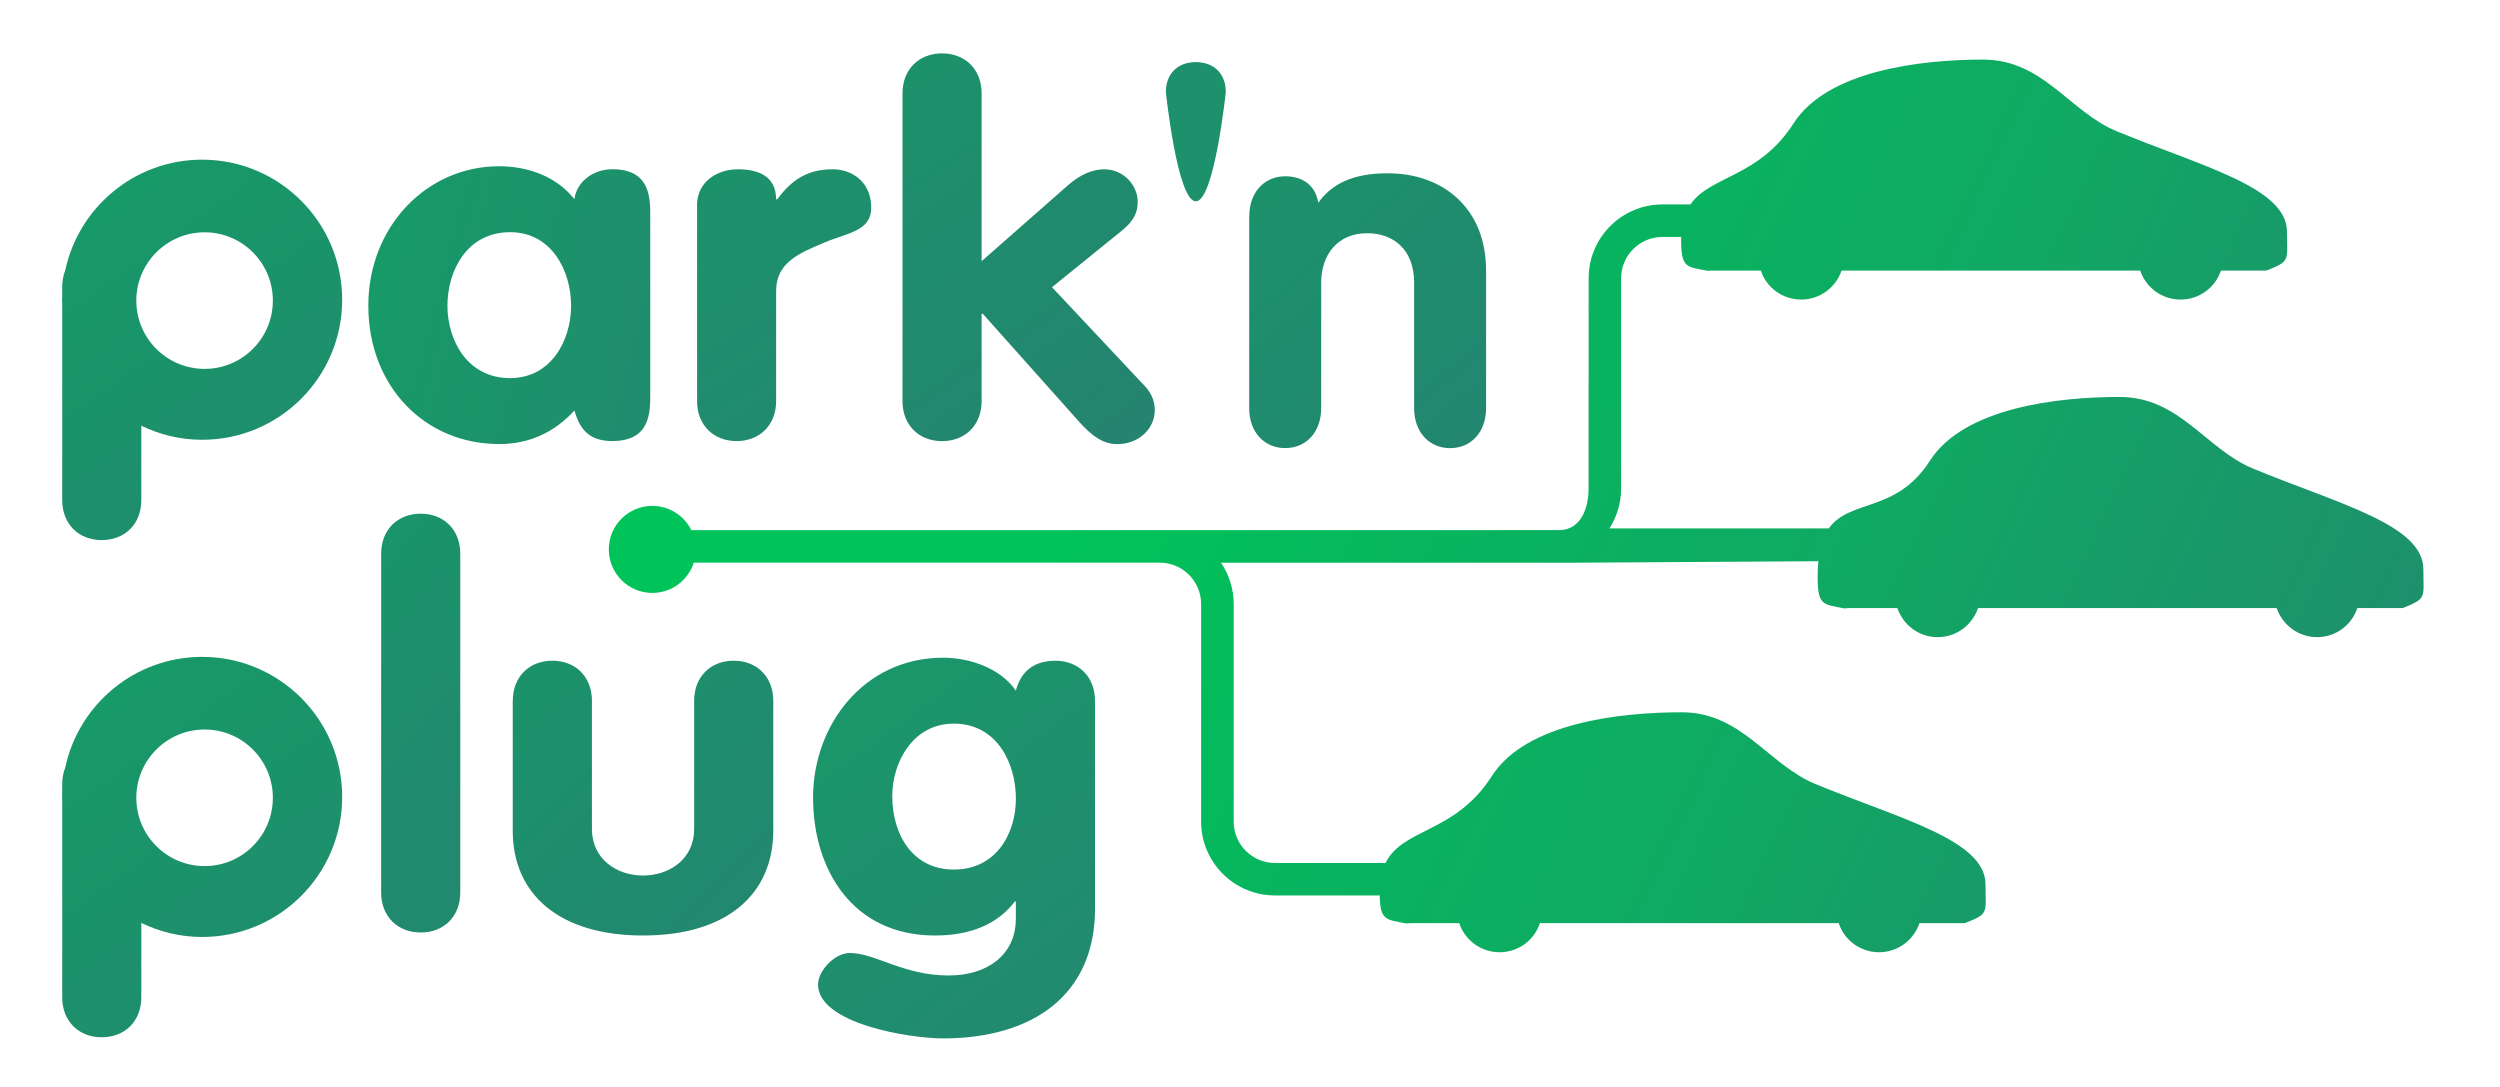
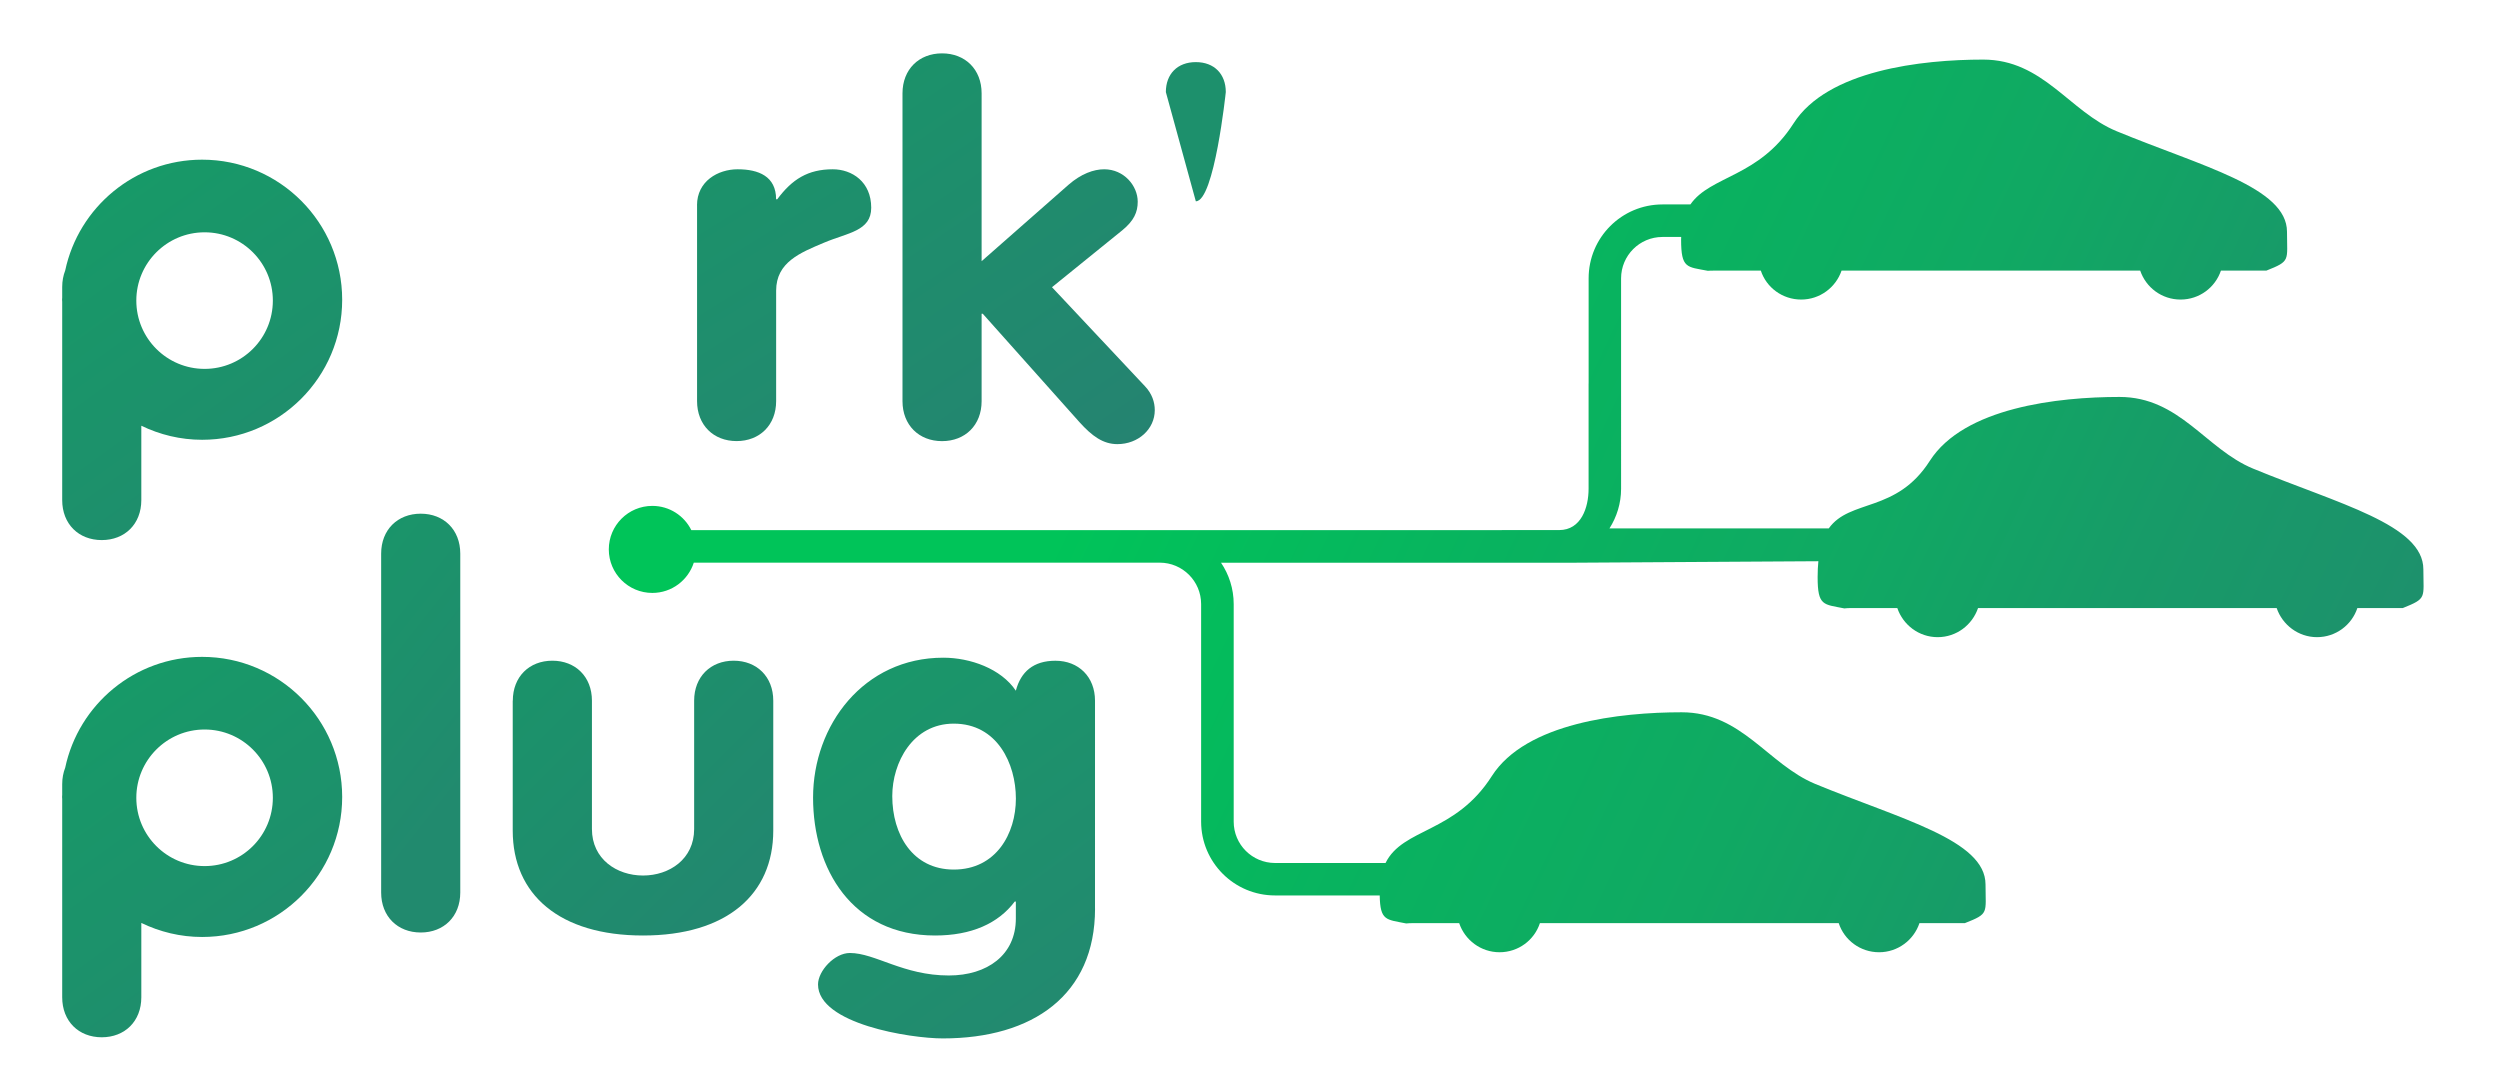
<svg xmlns="http://www.w3.org/2000/svg" version="1.1" id="Calque_1" x="0px" y="0px" viewBox="0 0 574.77 250" style="enable-background:new 0 0 574.77 250;" xml:space="preserve">
  <style type="text/css">
	.st0{enable-background:new    ;}
	.st1{fill:url(#SVGID_1_);}
	.st2{fill:url(#SVGID_00000112629649396782442150000013100624385619243169_);}
	.st3{fill:url(#SVGID_00000178190291884236583690000016733112836659993789_);}
	.st4{fill:url(#SVGID_00000080913516570810534490000002345318775865154751_);}
	.st5{fill:url(#SVGID_00000120549606843383673550000007708769348305825451_);}
	.st6{fill:url(#SVGID_00000053510993992948711060000004109897606132626616_);}
	.st7{fill:url(#SVGID_00000114057674453713967760000002967908639955337663_);}
	.st8{fill:#1D906C;}
	.st9{fill:url(#SVGID_00000067218253401089573700000001179080039512049599_);}
	.st10{fill:url(#SVGID_00000108298746554167804670000016380727150851407275_);}
	.st11{fill:url(#SVGID_00000093863937969880960920000014539315907227836607_);}
</style>
  <g class="st0">
    <linearGradient id="SVGID_1_" gradientUnits="userSpaceOnUse" x1="84.737" y1="59.584" x2="149.045" y2="76.353">
      <stop offset="0" style="stop-color:#179A68" />
      <stop offset="1" style="stop-color:#1F8D6D" />
    </linearGradient>
-     <path class="st1" d="M149.5,90.6c0,4.25,0,10.8-8.71,10.8c-5.32,0-7.46-2.64-8.73-7.01c-4.68,5.06-10.36,7.7-17.31,7.7   c-17.05,0-30.07-13.21-30.07-31.82c0-18.15,13.4-32.05,30.07-32.05c6.7,0,13.27,2.41,17.31,7.58c0.51-4.02,4.29-6.89,8.73-6.89   c8.71,0,8.71,6.55,8.71,10.79V90.6 M117.27,86.93c9.48,0,14.03-8.73,14.03-16.66c0-7.93-4.43-16.89-14.03-16.89   c-9.98,0-14.4,8.96-14.4,16.89C102.87,78.2,107.42,86.93,117.27,86.93" />
    <linearGradient id="SVGID_00000014625230988844175170000005706454152707545999_" gradientUnits="userSpaceOnUse" x1="161.356" y1="39.653" x2="198.895" y2="99.96">
      <stop offset="0" style="stop-color:#1B926A" />
      <stop offset="1" style="stop-color:#238970" />
    </linearGradient>
    <path style="fill:url(#SVGID_00000014625230988844175170000005706454152707545999_);" d="M160.25,47.19c0-5.52,4.8-8.27,9.34-8.27   c4.81,0,8.84,1.61,8.84,6.89h0.27c3.41-4.6,7.06-6.89,12.76-6.89c4.42,0,8.84,2.88,8.84,8.84c0,5.4-5.43,5.74-10.86,8.04   c-5.44,2.3-11,4.48-11,11.03v25.39c0,5.52-3.79,9.19-9.09,9.19c-5.31,0-9.09-3.68-9.09-9.19V47.19" />
    <linearGradient id="SVGID_00000178195495558071820390000006174930151414042806_" gradientUnits="userSpaceOnUse" x1="199.767" y1="18.998" x2="258.844" y2="105.357">
      <stop offset="0" style="stop-color:#1B926A" />
      <stop offset="1" style="stop-color:#258371" />
    </linearGradient>
    <path style="fill:url(#SVGID_00000178195495558071820390000006174930151414042806_);" d="M207.49,21.46c0-5.52,3.79-9.19,9.09-9.19   c5.32,0,9.1,3.67,9.1,9.19v38.59l19.98-17.57c2.9-2.53,5.8-3.56,8.2-3.56c4.55,0,7.71,3.79,7.71,7.46c0,2.41-0.88,4.37-3.53,6.55   l-16.18,13.1l21.36,22.75c1.64,1.72,2.27,3.68,2.27,5.52c0,4.36-3.8,7.81-8.59,7.81c-3.29,0-5.82-1.84-8.72-5.05l-22.24-24.93   h-0.26v20.1c0,5.52-3.78,9.19-9.1,9.19c-5.3,0-9.09-3.68-9.09-9.19V21.46" />
    <linearGradient id="SVGID_00000087392915987871521360000007058280257144404111_" gradientUnits="userSpaceOnUse" x1="45.541" y1="125.782" x2="110.156" y2="176.859">
      <stop offset="0" style="stop-color:#169B67" />
      <stop offset="1" style="stop-color:#218A6E" />
    </linearGradient>
    <path style="fill:url(#SVGID_00000087392915987871521360000007058280257144404111_);" d="M87.63,127.29c0-5.51,3.79-9.19,9.1-9.19   c5.3,0,9.09,3.68,9.09,9.19v77.91c0,5.52-3.79,9.19-9.09,9.19c-5.31,0-9.1-3.68-9.1-9.19V127.29" />
    <linearGradient id="SVGID_00000109708628356474124200000017013833777528003746_" gradientUnits="userSpaceOnUse" x1="124.548" y1="155.835" x2="179.625" y2="210.502">
      <stop offset="0" style="stop-color:#1B926A" />
      <stop offset="1" style="stop-color:#238670" />
    </linearGradient>
    <path style="fill:url(#SVGID_00000109708628356474124200000017013833777528003746_);" d="M117.9,161.09c0-5.51,3.79-9.19,9.09-9.19   c5.31,0,9.1,3.68,9.1,9.19v29.52c0,6.89,5.69,10.68,11.75,10.68c6.07,0,11.75-3.79,11.75-10.68v-29.52c0-5.51,3.79-9.19,9.09-9.19   c5.31,0,9.1,3.68,9.1,9.19v29.87c0,14.7-10.74,24.12-29.95,24.12s-29.95-9.42-29.95-24.12V161.09" />
    <linearGradient id="SVGID_00000172406076090868497950000014392637409849556618_" gradientUnits="userSpaceOnUse" x1="189.078" y1="150.982" x2="252.463" y2="237.341">
      <stop offset="0" style="stop-color:#199869" />
      <stop offset="1" style="stop-color:#238870" />
    </linearGradient>
    <path style="fill:url(#SVGID_00000172406076090868497950000014392637409849556618_);" d="M251.76,208.88   c0,19.87-14.28,29.86-35.01,29.86c-7.45,0-28.68-3.33-28.68-12.41c0-3.1,3.79-7.23,7.32-7.23c5.82,0,12.27,5.17,22.75,5.17   c8.84,0,15.41-4.71,15.41-13.09v-3.91h-0.25c-3.79,5.05-9.98,7.81-18.32,7.81c-19.08,0-28.05-15.28-28.05-31.7   c0-16.66,11.63-32.17,29.94-32.17c6.2,0,13.28,2.52,16.68,7.59c1.14-4.36,4.05-6.89,9.1-6.89c5.31,0,9.1,3.68,9.1,9.19V208.88    M219.28,166.37c-9.46,0-14.14,8.96-14.14,16.66c0,8.84,4.68,16.89,14.14,16.89c9.74,0,14.28-8.27,14.28-16.32   C233.56,175.56,229.27,166.37,219.28,166.37" />
    <linearGradient id="SVGID_00000039853836938382722930000018367585888167318693_" gradientUnits="userSpaceOnUse" x1="286.364" y1="42.662" x2="337.903" y2="102.815">
      <stop offset="0" style="stop-color:#1B926A" />
      <stop offset="1" style="stop-color:#238670" />
    </linearGradient>
-     <path style="fill:url(#SVGID_00000039853836938382722930000018367585888167318693_);" d="M287.22,49.72c0-5.51,3.45-9.19,8.27-9.19   c4.25,0,7.01,2.3,7.58,6.09c3.22-4.48,8.16-6.78,15.96-6.78c12.98,0,22.63,8.27,22.63,22.29v31.71c0,5.52-3.45,9.19-8.27,9.19   c-4.82,0-8.27-3.68-8.27-9.19V65c0-7.7-4.83-11.38-10.8-11.38c-6.78,0-10.57,4.94-10.57,11.38v28.83c0,5.52-3.45,9.19-8.28,9.19   c-4.82,0-8.27-3.68-8.27-9.19V49.72" />
-     <path class="st8" d="M268.04,21.17c0-4.14,2.64-6.89,6.89-6.89c4.25,0,6.89,2.75,6.89,6.89c0,0-2.64,25.11-6.89,25.11   C270.68,46.28,268.04,21.17,268.04,21.17" />
+     <path class="st8" d="M268.04,21.17c0-4.14,2.64-6.89,6.89-6.89c4.25,0,6.89,2.75,6.89,6.89c0,0-2.64,25.11-6.89,25.11   " />
    <linearGradient id="SVGID_00000178165403574798593440000012539005020049600698_" gradientUnits="userSpaceOnUse" x1="177.045" y1="16.21" x2="549.558" y2="192.21">
      <stop offset="0" style="stop-color:#00C459" />
      <stop offset="0.254" style="stop-color:#00C459" />
      <stop offset="0.478" style="stop-color:#08B35F" />
      <stop offset="0.662" style="stop-color:#10A963" />
      <stop offset="0.807" style="stop-color:#179B68" />
      <stop offset="1" style="stop-color:#1F8E6D" />
    </linearGradient>
    <path style="fill:url(#SVGID_00000178165403574798593440000012539005020049600698_);" d="M557.15,130.89   c0-10.25-19.48-15.04-39.16-23.16c-10.86-4.48-16.86-16.47-30.7-16.47c-14.15,0-35.76,2.43-43.61,14.69   c-7.68,12.03-18.36,8.7-23.23,15.53h-50.42c1.67-2.63,2.67-5.75,2.67-9.1V63.99c0.01-5.25,4.25-9.5,9.5-9.51h4.32   c-0.01,0.2-0.02,0.39-0.02,0.59c0,6.69,1.31,6.26,6.15,7.19c0.43-0.04,0.89-0.04,1.32-0.04h10.86c1.27,3.87,4.95,6.65,9.28,6.65   c4.29,0,7.96-2.78,9.28-6.65h68.66c1.32,3.87,4.95,6.65,9.28,6.65c4.33,0,7.97-2.78,9.28-6.65h10.44c5.64-2.24,4.75-2.24,4.75-8.93   c0-10.21-19.48-15-39.16-23.12c-10.86-4.48-16.89-16.47-30.69-16.47c-14.15,0-35.8,2.44-43.61,14.69   c-7.95,12.41-19.09,11.95-23.7,18.61h-6.42c-9.38,0-16.98,7.6-16.98,16.98v24.18l-0.01,0.01v24.2c0,4.3-1.69,9.5-6.77,9.5   c0,0-84.23,0.04-86.12,0.01h-113.4c-1.63-3.3-5.03-5.57-8.96-5.57c-5.53,0-10.01,4.48-10.01,10c0,5.53,4.48,10.01,10.01,10.01   c4.46,0,8.24-2.93,9.53-6.96h107.13c5.25,0.01,9.5,4.26,9.51,9.51v50.02c0,9.38,7.61,16.98,16.98,16.98h24.08   c0.1,5.88,1.49,5.51,6.09,6.44c0.46-0.04,0.89-0.07,1.35-0.07h10.83c1.31,3.9,4.99,6.69,9.28,6.69c4.33,0,8-2.79,9.28-6.69h68.7   c1.27,3.9,4.95,6.69,9.28,6.69c4.29,0,7.97-2.79,9.28-6.69h10.43c5.65-2.21,4.76-2.25,4.76-8.89c0-10.24-19.48-15-39.16-23.12   c-10.87-4.52-16.9-16.47-30.7-16.47c-14.15,0-35.8,2.4-43.64,14.66c-8.41,13.21-20.45,11.88-24.44,19.99h-25.41   c-5.25-0.01-9.5-4.25-9.5-9.5v-50.02c0-3.52-1.08-6.8-2.91-9.51h80.02c0.97,0,39.88-0.24,57.31-0.35   c-0.11,1.11-0.17,2.32-0.17,3.66c0,6.68,1.35,6.22,6.14,7.19c0.43-0.04,0.89-0.08,1.32-0.08h10.86c1.32,3.87,4.95,6.69,9.28,6.69   c4.33,0,7.96-2.82,9.28-6.69h68.66c1.31,3.87,4.99,6.69,9.27,6.69c4.34,0,8-2.82,9.28-6.69h10.44   C558.04,137.54,557.15,137.54,557.15,130.89" />
    <linearGradient id="SVGID_00000011000793544135589670000016640181751682587789_" gradientUnits="userSpaceOnUse" x1="11.898" y1="155" x2="73.282" y2="239.616">
      <stop offset="0" style="stop-color:#169B67" />
      <stop offset="1" style="stop-color:#218A6E" />
    </linearGradient>
    <path style="fill:url(#SVGID_00000011000793544135589670000016640181751682587789_);" d="M46.47,151.02   c-15.47,0-28.39,10.93-31.48,25.48c-0.44,1.13-0.69,2.4-0.69,3.79v2.45l-0.03,0.48l0.03,0.47v45.59c0,5.52,3.79,9.2,9.09,9.2   c5.31,0,9.1-3.68,9.1-9.2v-17.09c4.24,2.05,8.96,3.23,13.98,3.23c17.78,0,32.2-14.41,32.2-32.19   C78.67,165.44,64.25,151.02,46.47,151.02 M47.04,199.12c-8.67,0-15.7-7.02-15.7-15.7c0-8.66,7.03-15.7,15.7-15.7   c8.67,0,15.69,7.03,15.69,15.7C62.73,192.1,55.71,199.12,47.04,199.12" />
    <linearGradient id="SVGID_00000101076221136679816520000009879141110163229368_" gradientUnits="userSpaceOnUse" x1="11.898" y1="40.692" x2="73.282" y2="125.307">
      <stop offset="0" style="stop-color:#169B67" />
      <stop offset="1" style="stop-color:#218A6E" />
    </linearGradient>
    <path style="fill:url(#SVGID_00000101076221136679816520000009879141110163229368_);" d="M46.47,36.71   c-15.47,0-28.39,10.93-31.48,25.48c-0.44,1.13-0.69,2.4-0.69,3.79v2.45l-0.03,0.48l0.03,0.47v45.59c0,5.52,3.79,9.2,9.09,9.2   c5.31,0,9.1-3.68,9.1-9.2V97.88c4.24,2.05,8.96,3.23,13.98,3.23c17.78,0,32.2-14.41,32.2-32.19   C78.67,51.13,64.25,36.71,46.47,36.71 M47.04,84.81c-8.67,0-15.7-7.02-15.7-15.7c0-8.66,7.03-15.7,15.7-15.7   c8.67,0,15.69,7.03,15.69,15.7C62.73,77.79,55.71,84.81,47.04,84.81" />
  </g>
</svg>